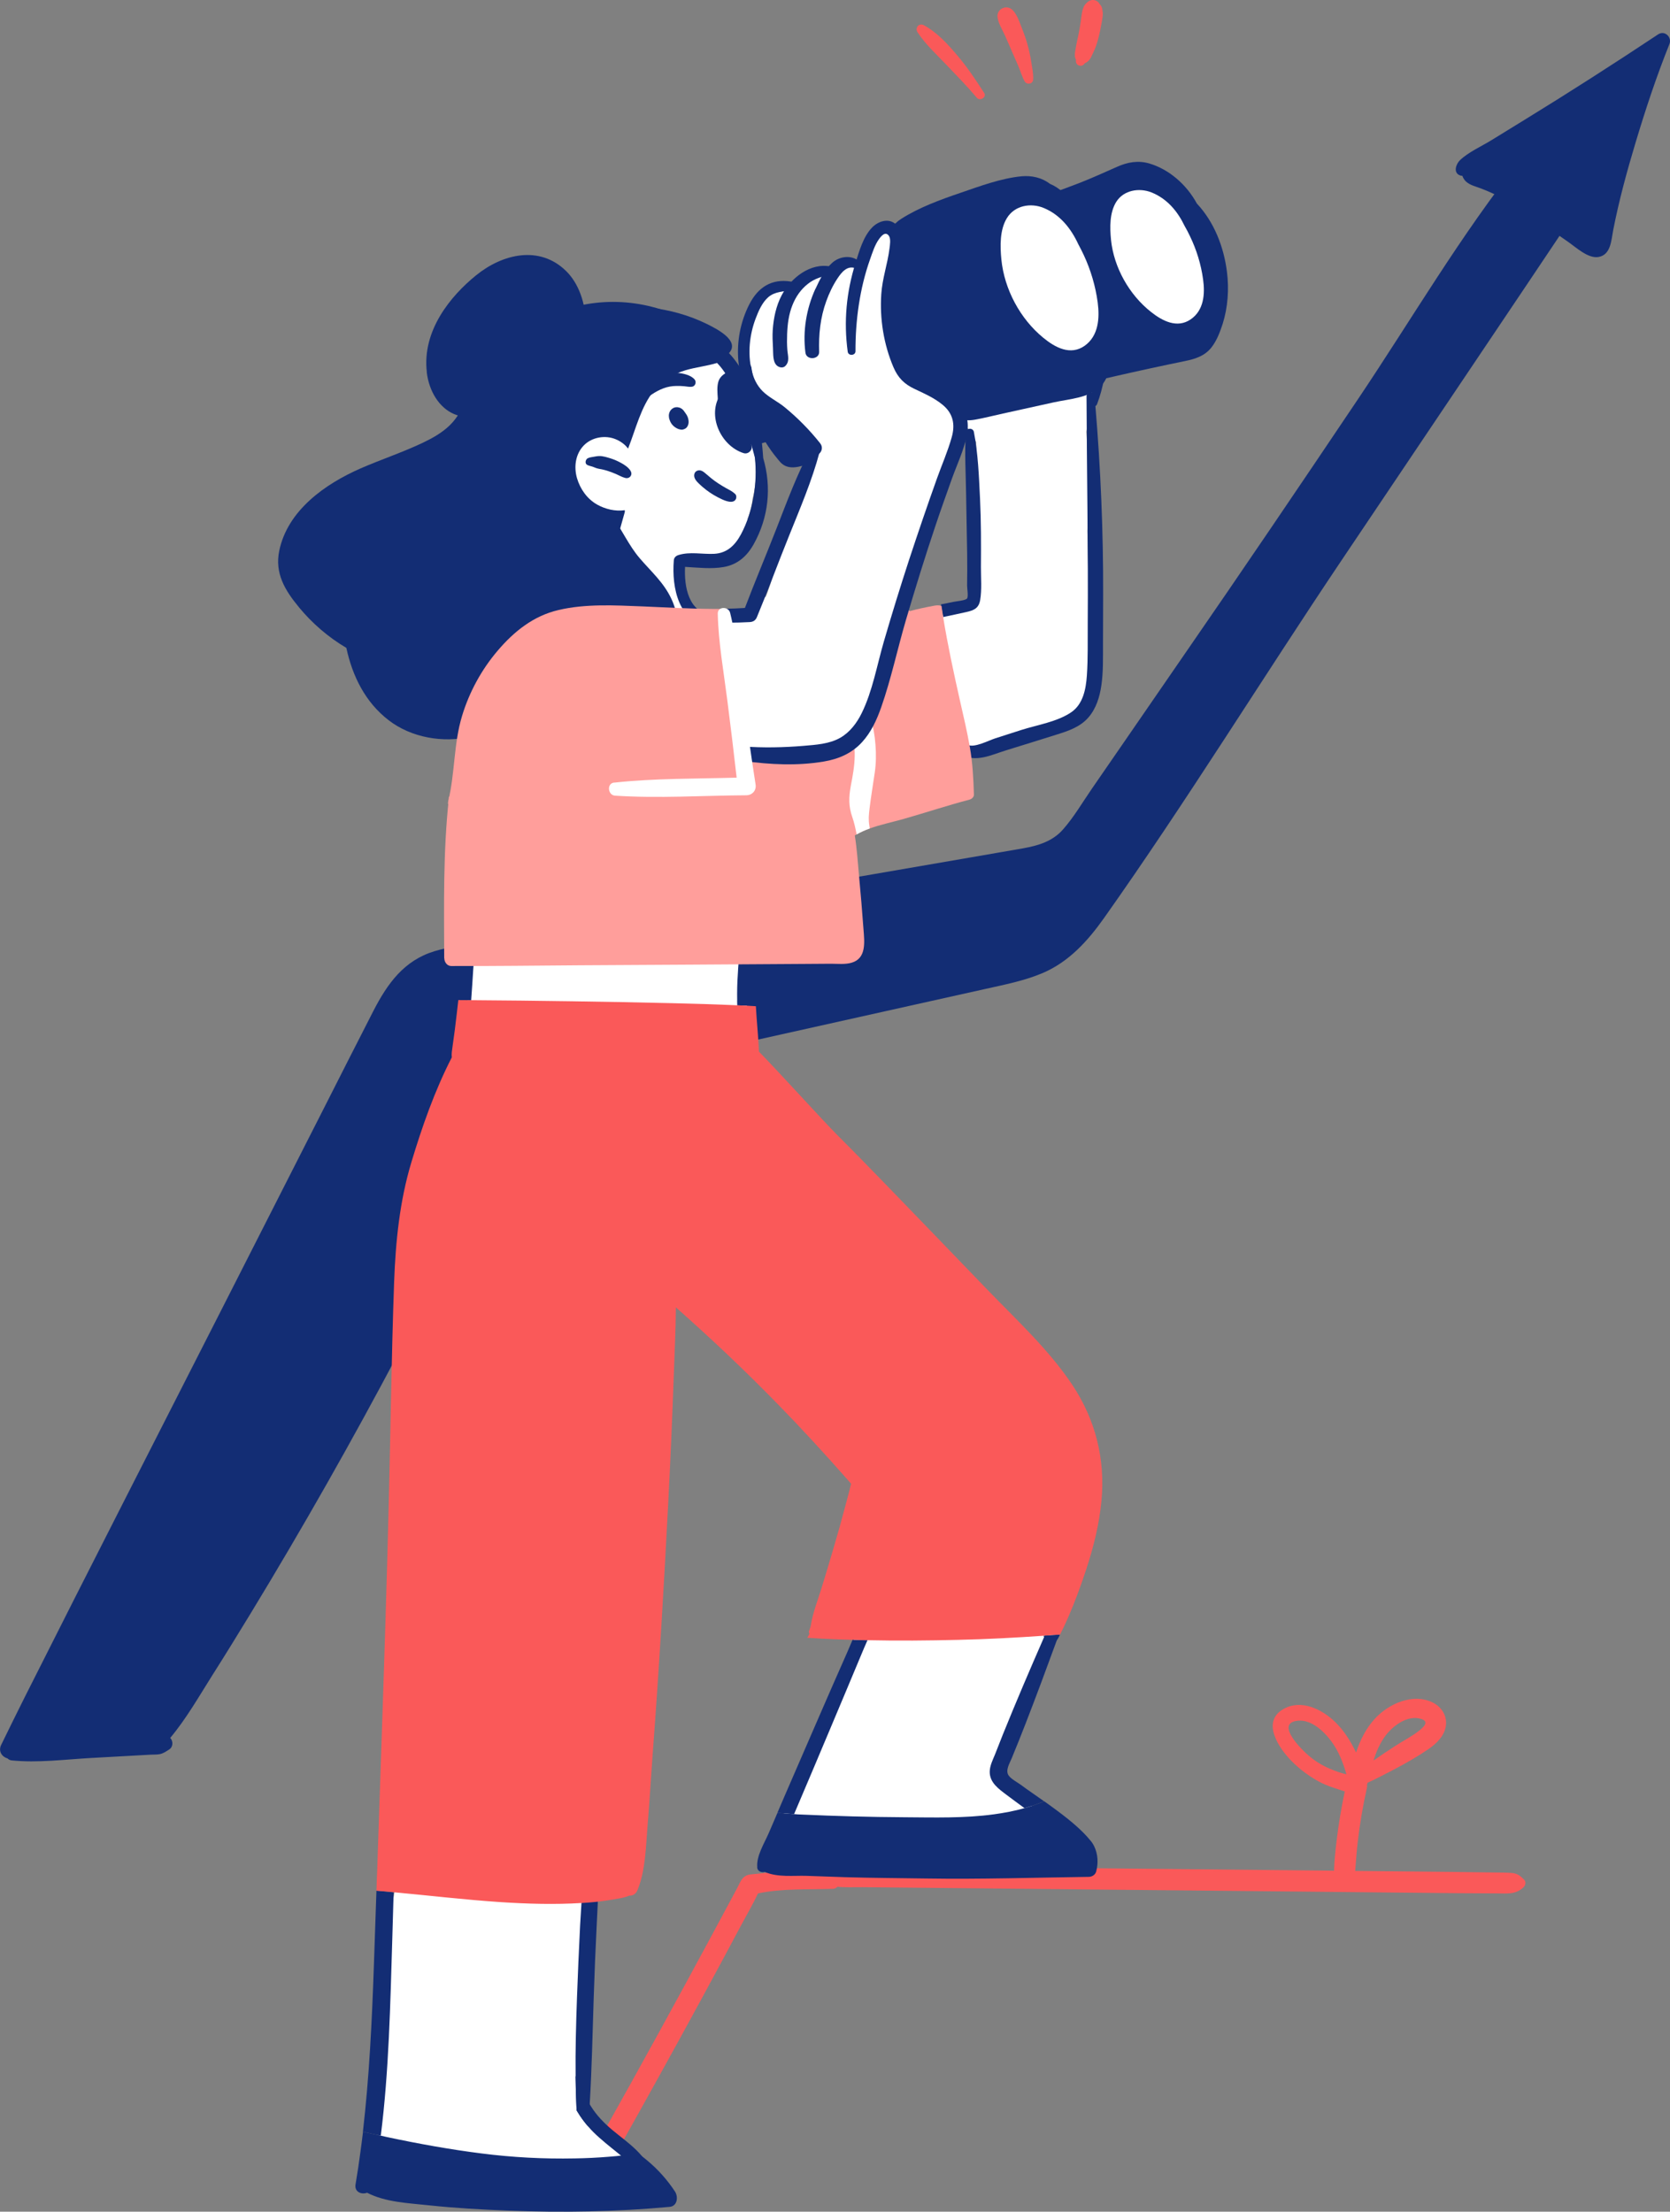
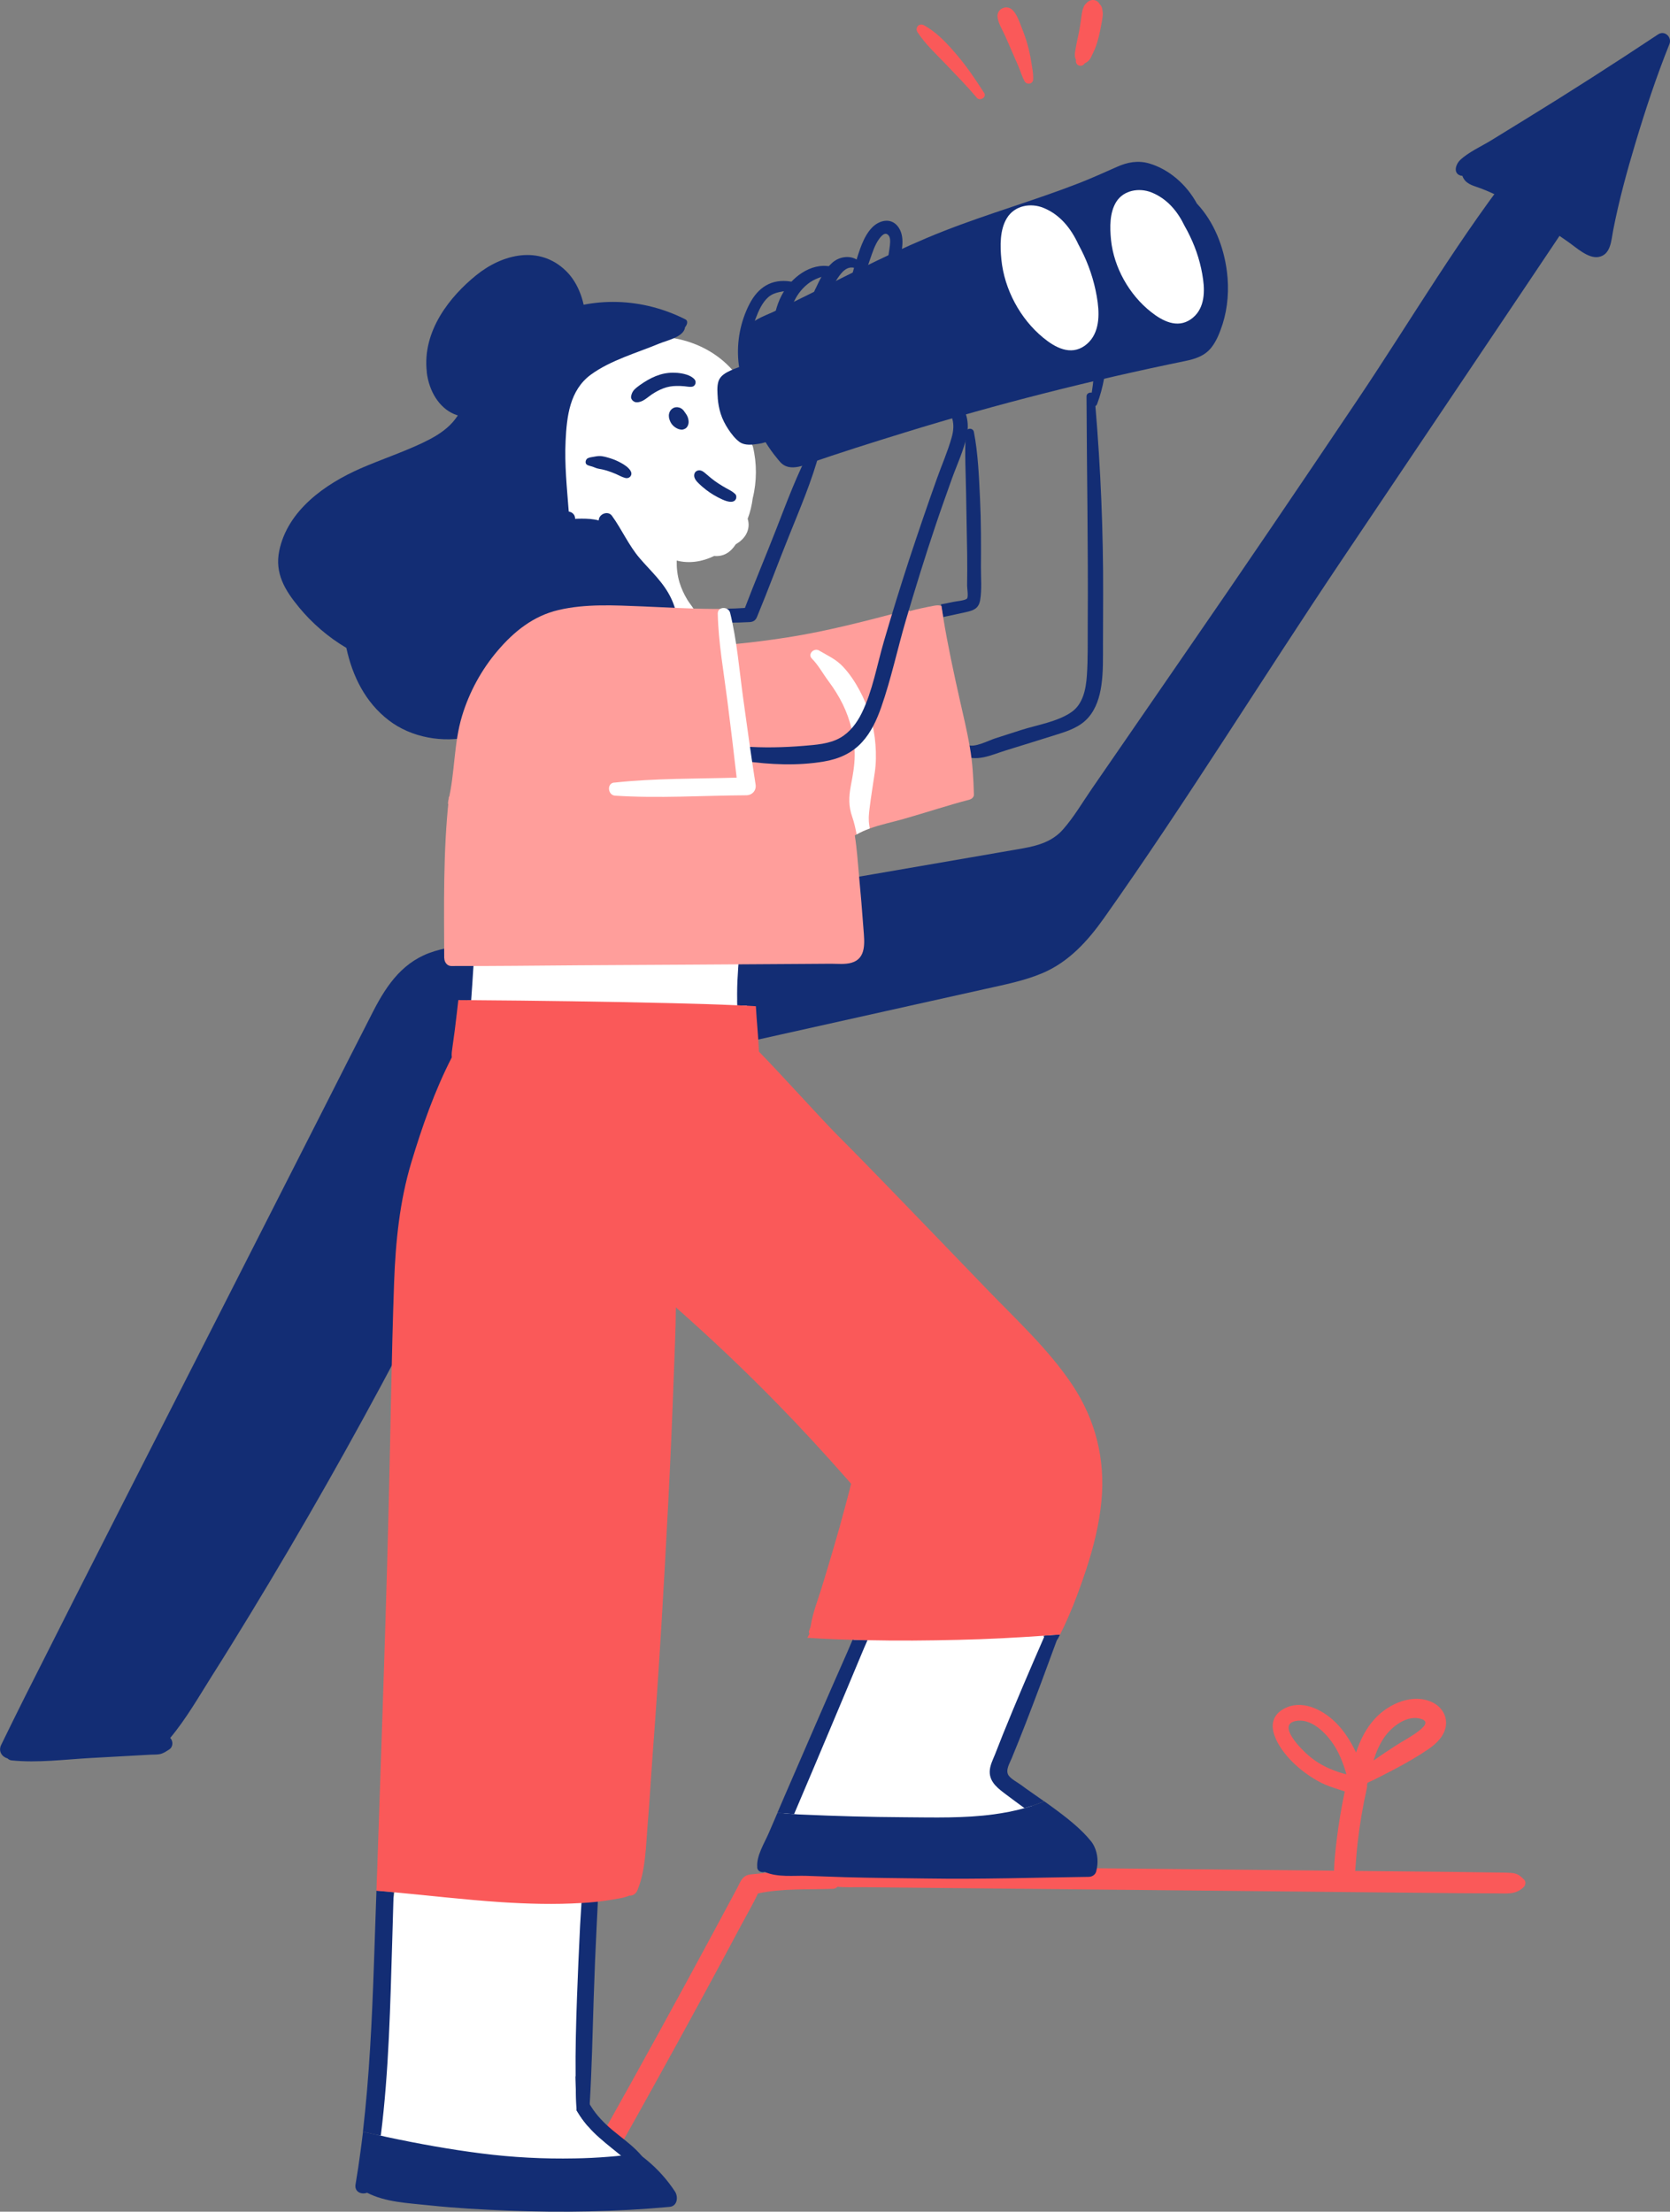
<svg xmlns="http://www.w3.org/2000/svg" id="Layer_2" viewBox="0 0 345.72 457.81">
  <rect x="0" y="0" width="345.72" height="457.81" fill="#808080" stroke="none" />
  <defs>
    <style>.cls-1{fill:#fa5959;}.cls-1,.cls-2,.cls-3,.cls-4{stroke-width:0px;}.cls-2{fill:#132d74;}.cls-3{fill:#fff;}.cls-4{fill:#ff9e9b;}</style>
  </defs>
  <g id="Layer_6">
    <path class="cls-2" d="m328.73,40.05c-17,25.41-34.1,50.76-51.15,76.15-16.44,24.48-32,49.77-49.02,73.82-3.37,4.76-7.31,9.12-12.79,11.43-3.8,1.6-7.89,2.38-11.89,3.28-4.77,1.06-9.56,2.13-14.33,3.19l-27.96,6.23c-9.32,2.07-18.63,4.15-27.95,6.22-4.55,1.02-9.09,2.02-13.64,3.03-3.59.78-7.18,1.67-10.83,2.2-.35.86-.72,1.71-1.12,2.59-1.26,2.73-2.51,5.45-3.78,8.17-2.45,5.23-4.95,10.43-7.49,15.62-9.13,18.66-18.84,37.04-29.09,55.1-5.13,9.04-10.39,17.99-15.79,26.87-2.64,4.33-5.3,8.66-8.02,12.94-2.73,4.33-5.35,8.92-8.64,12.85.64.66.62,1.88-.24,2.41-.66.41-1.18.81-1.98.96-.58.1-1.26.07-1.85.1-1.43.07-2.87.16-4.3.24-2.67.15-5.33.3-7.99.44-5.42.3-11.08,1.06-16.49.5-.35-.03-.62-.21-.84-.41-1.11-.31-1.96-1.45-1.31-2.79,1.61-3.32,3.25-6.62,4.9-9.93,13.65-27.14,27.51-54.2,41.28-81.28,6.87-13.5,13.72-26.99,20.58-40.48,3.43-6.75,6.84-13.52,10.3-20.25,2.9-5.63,6.31-10.43,12.63-12.35,3.28-.99,6.74-1.42,10.1-1.99,3.75-.65,7.52-1.3,11.27-1.95,7.4-1.27,14.79-2.56,22.19-3.83,14.91-2.57,29.83-5.16,44.73-7.73,7.52-1.3,15.02-2.6,22.54-3.89,3.69-.65,7.39-1.26,11.08-1.92,3.1-.56,6.01-1.42,8.17-3.84,2.28-2.57,4.06-5.63,6-8.45,2.17-3.13,4.33-6.26,6.49-9.41,4.24-6.17,8.49-12.33,12.75-18.51,12.06-17.45,23.96-35.02,35.79-52.63,11.16-16.59,21.47-34.33,33.96-49.94.28-.35.62-.55.99-.61.33-.5.65-1.02.99-1.51.66-.92,1.98-.8,2.79-.21,2.95,2.16,5.84,4.4,8.75,6.65.98.74.81,2.02.22,2.91Z" />
    <path class="cls-3" d="m96.67,212.33c-.02.69.4,1.51,1.12,1.68,13.61,3.47,27.58,5.54,41.54,6.88,3.28.32,6.81.99,10.1.77,2.89-.19,4-2.33,4.42-4.96,1.09-7.02,1.03-14.24.16-21.27-.12-.92-1.17-1.14-1.83-.75-.32-.56-.75-1.08-1.23-1.52-9.26-8.7-23.7-6.96-35.29-6.63-3.78.1-7.58.21-11.36.34-2.97.1-5.88.55-6.9,3.81-.13.44-.24.9-.32,1.36-.19.24-.35.52-.37.92-.21,3-.18,6,.03,8.97.02,3.47.02,6.94-.07,10.42Z" />
    <path class="cls-2" d="m152.6,207.08c0,.34,0,.68.02,1.02,1.28.04,2.58.1,3.87.19-.04-.46-.06-.93-.09-1.39-.09-1.82-.16-3.62-.28-5.44-.07-.95-.07-1.95-.18-2.94.09-.19.1-.41,0-.66-.16-.55-.25-.87-.35-1.2-.09-1.08-1.61-1.12-2.05-.19-.71,1.52-.68,3.56-.8,5.21-.13,1.8-.16,3.59-.13,5.39Z" />
    <path class="cls-2" d="m97.54,207.04c.15-2.14.31-4.28.43-6.41.12-2.08.55-4.58.07-6.62-.18-.8-1.27-.86-1.55-.1-.77,1.96-.69,4.48-.92,6.57-.22,2.13-.44,4.25-.68,6.37.87.18,1.76.18,2.64.19Z" />
    <path class="cls-1" d="m119.65,450.73c7.54-13.29,14.96-26.66,22.26-40.08,3.59-6.61,7.16-13.22,10.71-19.85.4-.75.77-1.77,1.46-2.31.71-.56,1.54-.5,2.4-.6,1.83-.21,3.65-.4,5.48-.48,2.62-.11,5.27-.02,7.87.33.22-.5.64-.92,1.23-1.11,2.19-.69,4.45-.44,6.72-.41l7.72.08c4.65.05,9.31.1,13.96.14,9.55.1,19.11.2,28.66.29,18.86.19,37.73.39,56.59.58,5.39.05,10.78.11,16.17.17,2.69.03,5.39.07,8.08.11,1.22.02,2.45.01,3.67.08,1.39.08,1.93.44,2.9,1.42.43.44.28,1.16-.12,1.55-1.64,1.59-3.45,1.28-5.63,1.28-2.57,0-5.15-.02-7.72-.04-4.65-.04-9.31-.09-13.96-.14-9.55-.1-19.11-.19-28.66-.29-18.86-.19-37.73-.38-56.59-.57l-16.17-.16c-2.69-.03-5.39-.05-8.08-.08-1.74-.02-3.5.09-5.22-.09-.25.25-.58.42-.96.43-5.07.18-10.49-.12-15.51.95-1.07,2.31-2.39,4.53-3.58,6.77-1.37,2.57-2.74,5.14-4.12,7.7-2.82,5.23-5.66,10.45-8.52,15.66-5.72,10.42-11.51,20.8-17.37,31.14-1.4,2.47-5.06,0-3.67-2.47Z" />
    <path class="cls-1" d="m267.33,364.48c1.66,1.7,3.61,3.15,5.69,4.29,1.73.95,3.56,1.44,5.37,2.05-.69,3.29-1.26,6.6-1.66,9.94-.25,2.09-.49,4.21-.56,6.32-.06,1.72-.04,3.11,1.41,4.25.42.33.98.19,1.37-.08,1.48-1.01,1.49-2.6,1.62-4.24.15-1.87.28-3.75.49-5.61.43-3.78,1.07-7.53,1.9-11.25.06-.26.06-.51.05-.76.03-.12.06-.24.1-.37,1.87-.85,3.71-1.83,5.5-2.76,2.41-1.26,4.84-2.66,7.09-4.19,1.69-1.15,3.36-2.77,3.63-4.9.26-2.1-.97-3.93-2.83-4.81-4.05-1.93-8.99.3-11.82,3.34-1.88,2.02-3.1,4.47-3.95,7.06-1.11-2.34-2.5-4.54-4.33-6.32-2.73-2.64-7.01-4.77-10.69-2.69-4.67,2.64-.97,8.09,1.63,10.74Zm17.02-.08c.53-1.69,1.21-3.32,2.23-4.79,1.56-2.25,4.78-4.77,7.72-3.77,1.74.59.17,1.88-.71,2.55-1.48,1.13-3.19,1.99-4.75,3.01-1.48.97-3,1.96-4.49,3.01Zm-16.17-8.15c3.02-.63,5.81,2,7.45,4.22,1.49,2.01,2.4,4.38,3.1,6.78-1.21-.22-2.45-.73-3.46-1.15-1.59-.67-3.04-1.58-4.36-2.7-1.4-1.19-6.64-6.34-2.73-7.15Z" />
    <path class="cls-3" d="m164.79,378.44c16.26-1.09,32.59-.75,48.79.93,1.68.16,2.73-1.68,2.1-3.12-1.4-3.12-4.55-3.86-7.34-5.26-1.57-.8-2.39-1.74-2.22-3.6.19-2.04,1.2-4.12,1.88-6.04,1.18-3.38,2.41-6.75,3.75-10.06,3.34-4.85,5.81-10.19,7.9-15.78.44-1.18-.46-2.13-1.46-2.29.01-.28.03-.58,0-.89-.06-.96-.27-2.13-1.37-2.36-.59-.13-1.12.1-1.42.56-1.09-1.94-2.91-3.63-4.62-4.54-5.17-2.76-11.67-2.51-17.11-.71-3.77,1.24-7.19,3.43-10.19,6.07-.52.13-.99.49-1.26,1.14-1.21,1.18-2.36,2.41-3.43,3.69-2.1,2.54-3.09,5.54-3.84,8.7-.8,3.4-1.48,6.82-2.1,10.27-.72,1.98-1.46,3.68-2.22,5.38-2.67,4.08-5.61,7.9-6.35,12.91-.4.46-.83.87-1.33,1.21-2.02,1.39-.02,3.9,1.83,3.78Z" />
    <path class="cls-3" d="m79.86,443.79c1.94,1.2,4.86,1.21,7.05,1.62,2.79.52,5.6,1,8.39,1.49,11.4,1.98,23.37,4.3,34.97,3.44,1.65-.12,1.99-2.61.69-3.41-5.08-3.13-8.98-8.21-11.58-13.64.13-.24.22-.52.21-.87-.03-1.17-.04-2.35-.07-3.53.24-1.73.56-3.46.78-5.14,1.03-7.99,1.4-16.09.84-24.14-.06-.84-.34-1.11-.69-1.21.5-4.18.92-8.38.99-12.6.01-.96-1.51-1.36-1.74-.34-.07.33-.15.64-.22.96-.98-1.14-2.29-2.01-3.66-2.59-2.51-1.06-5.41-1.3-8.1-1.71-3.29-.53-6.6-1.02-9.91-1.36-4.61-.49-10.3-1.61-13.43,2.69-1.37,1.91-1.94,4.25-2.41,6.5-.53,2.67-.92,5.36-1.17,8.07-1.02,11.02.03,22.19-1.61,33.17-.53,3.6-3.43,10.03.68,12.6Z" />
    <path class="cls-2" d="m75.14,441.26c1.23.28,2.47.56,3.69.81,1.7-13.47,1.96-27.12,2.38-40.7.1-3.22.19-6.46.28-9.68-1.18-.12-2.36-.22-3.56-.32-.18,5.07-.35,10.13-.52,15.2-.4,11.6-.95,23.18-2.28,34.69Z" />
    <path class="cls-2" d="m119.15,429.73c.03,2.38.09,4.74.21,7.09.06.1.13.22.19.32.66,1.09,1.39,2.1,2.22,3.04.13-1.54.24-3.09.31-4.62.44-7.36.59-14.74.83-22.12.16-5.01.37-10.02.62-15.02.13-2.57.25-5.13.38-7.7.12-2.47.46-4.87-.19-7.25-.28-1.03-1.61-1.12-2.02-.13-1,2.38-.96,4.98-1.14,7.55-.16,2.56-.32,5.13-.47,7.68-.25,5.01-.47,10.02-.65,15.02-.19,5.36-.34,10.75-.28,16.13Z" />
    <path class="cls-2" d="m216,338.59c.63,1.24,2.02,1.71,2.79.9.09-.12.18-.22.25-.35.13-.25.27-.5.38-.77-1.05.06-1.88.12-2.69.18-.15.02-.31.02-.46.03-.09.02-.19.02-.28.02Z" />
    <path class="cls-1" d="m78.07,387.51c.31-9.42.64-18.84.96-28.25.53-15.69,1.03-31.36,1.42-47.05.4-15.62.58-31.25,1.14-46.86.31-8.35,1.14-16.69,3.56-24.73,2.25-7.47,4.83-14.83,8.38-21.75-.09-.72.04-1.43.15-2.22.16-1.15.32-2.29.47-3.43.15-1.14.28-2.26.41-3.4.1-.93.21-1.88.32-2.81.89,0,1.77,0,2.66.02,13.84.1,27.7.3,41.54.62,4.52.1,9.03.24,13.53.44,1.28.04,2.58.1,3.87.19.04.77.09,1.55.15,2.32.18,2.35.38,4.71.49,7.08,4.42,4.52,13.15,14.2,16.25,17.3,3.49,3.49,6.93,7.02,10.36,10.56,6.94,7.15,13.84,14.34,20.77,21.52,6.04,6.25,12.66,12.35,17.51,19.63,4.79,7.21,6.83,15.38,6.01,24.01-.46,4.83-1.64,9.57-3.16,14.17-1.09,3.32-2.32,6.69-3.74,9.94-.53,1.21-1.08,2.39-1.68,3.55-1.05.06-1.88.12-2.69.18-.15.02-.31.02-.46.03-6.13.43-12.01.74-17.88.87-6.25.15-12.54.21-18.84.07-1.02-.02-2.05-.03-3.09-.07-2.08-.06-4.17-.13-6.25-.24-1.03-.06-2.07-.12-3.1-.19.16-.27.3-.54.45-.82-.11-.18-.15-.36-.1-.57.29-.76.33-.91.35-1.05.41-2.66,1.41-5.18,2.17-7.61.9-2.89,1.76-5.79,2.61-8.69.83-2.79,1.61-5.6,2.35-8.41.41-1.57.86-3.15,1.23-4.73-.34-.38-.65-.77-.99-1.14-4.59-5.2-9.29-10.33-14.14-15.29-6.78-6.96-13.86-13.65-21.14-20.08-.03,4.79-.28,9.57-.44,14.29-.31,8.72-.69,17.43-1.14,26.15-.9,17.43-1.92,34.85-3.24,52.25-.35,4.76-.61,9.53-1.02,14.3-.37,4.42-.4,9.56-2.13,13.68-.34.81-1.03,1.15-1.68,1.09-1.06.49-2.47.63-3.53.83-.99.18-1.98.31-2.98.43-.64.06-1.29.12-1.92.18-.49.03-.99.07-1.48.09-5.57.34-11.12.18-16.69-.18-7.4-.49-14.79-1.37-22.17-2.05-1.18-.12-2.36-.22-3.56-.32.03-1.3.07-2.59.13-3.87Z" />
    <path class="cls-2" d="m204.89,366.69c-.04,2.3,1.85,3.6,3.5,4.85,1.23.92,2.45,1.83,3.69,2.73,1.39-.38,2.75-.84,4.06-1.42-1.74-1.23-3.4-2.35-4.74-3.35-.75-.56-2.07-1.23-2.6-1.99-.72-1.06.21-2.5.66-3.6.98-2.38,1.94-4.77,2.87-7.17,2.22-5.72,4.36-11.48,6.46-17.24.15-.38.28-.74.4-1.11-.81.04-1.64.1-2.45.16-.15.02-.31.02-.46.03-.04.1-.09.21-.15.33-2.92,6.66-5.79,13.37-8.52,20.12-.55,1.36-1.08,2.73-1.61,4.09-.46,1.14-1.08,2.32-1.11,3.58Z" />
    <path class="cls-2" d="m160.93,375.24c1.15.09,2.32.19,3.46.27.35-.84.71-1.7,1.08-2.54,2.1-4.95,4.21-9.91,6.29-14.88,2.14-5.08,4.28-10.16,6.4-15.25.46-1.11.93-2.22,1.42-3.32-1.02-.02-2.05-.03-3.09-.07-.36.83-.71,1.66-1.06,2.48-2.19,4.93-4.34,9.87-6.49,14.82-2.2,5.07-4.4,10.12-6.59,15.19-.47,1.09-.95,2.2-1.42,3.31Z" />
-     <path class="cls-3" d="m191.2,130.59c-.37.96-.09,2.33-.09,3.29,0,1.33-.02,2.67.09,4.02.3,4.42.98,10.1,3.96,13.64.32.38.68.71,1.03.99-.19.07-.38.15-.58.21-2.29.86-.81,3.93,1.24,3.74,4.64-.41,9.42-1,13.47-3.1,2.76-.68,5.35-1.82,7.37-3.83,1.23-.21,2.42-.5,3.53-.96,5.13-2.14,4.45-8.21,4.45-12.76,0-6.22-.31-12.44-.41-18.66-.03-2.44-.09-4.86-.15-7.3.04-.72.1-1.43.13-2.16.33-.25.53-.66.55-1.26,0-3.37-.18-6.74-.5-10.08-.12-2.33-.25-4.67-.38-7,.22-1.61.47-3.19.78-4.79.64-3.43.92-6.91,1.57-10.34.18-.93-1.27-1.14-1.57-.31-.43.07-.96-.04-1.3.04-.34.1-.65.21-.95.38-5.39-6.82-16.15-9.66-23.19-3.55-5.58,4.85-5.39,14.49.92,18.47.3.77.61,1.54.9,2.3.09,5.19.18,10.36.24,15.53.04,3.86.19,7.73.09,11.57-.03,1.36-.24,3.12-.84,4.59-.96,1.4-2.39,2.42-4.17,2.85-.64.15-1.02.59-1.2,1.11-1.32.18-2.6.44-3.89.87-.19.06-.34.1-.47.15-1.03.38-1.11,1.54-.64,2.33Z" />
    <path class="cls-3" d="m112.55,120.44c1.34,4.2,2.61,10.07,6.97,12.11,2.05.96,4.34.99,6.56.9,2.78-.13,5.54-.37,8.3-.66,3.03-.31,11.33-.28,9.81-5.5-.36-1.23-1.33-2.17-1.96-3.25-.65-1.08-1.18-2.25-1.55-3.44-.46-1.52-.62-3.03-.59-4.57,2.59.68,5.33.24,7.76-.95,1.98.19,3.43-.81,4.46-2.41.89-.53,1.65-1.18,2.16-2.1.56-1.03.64-2.16.31-3.18.53-1.37.86-2.81,1.05-4.27.86-3.44.87-7.27.03-10.68-.06-.19-.15-.36-.24-.5.22-2.9.12-5.87-.56-8.64.06-.34.07-.69-.07-1.09-.41-1.12-.93-2.17-1.54-3.16-4.64-7.45-14.15-10.78-22.54-8.79-9.32,2.2-16.68,9.51-20.08,18.3-3.94,10.24-1.51,21.79,1.73,31.87Z" />
    <path class="cls-2" d="m148.58,82.4c.09,1.09.28,2.17.61,3.22.37,1.17.92,2.22,1.58,3.23.64.96,1.42,1.99,2.36,2.66,1.08.75,2.54.55,3.78.38.46-.06,1.03-.18,1.58-.35.72,1.17,1.51,2.29,2.39,3.34.75.87,1.75,2.79,5.81,1.34,6.87-2.44,13.83-4.59,20.79-6.75,19.07-5.88,38.34-10.73,57.87-14.74,2.16-.44,4.12-1.08,5.5-2.89,1.08-1.4,1.71-3.13,2.26-4.79,1.09-3.46,1.34-7.21.89-10.78-.65-5.2-2.67-10.34-6.23-14.14-2.14-3.94-5.76-7.08-9.84-8.29-2.33-.68-4.53-.28-6.72.71-2.6,1.15-5.2,2.33-7.86,3.37-9.23,3.59-18.76,6.29-27.98,9.91-9.41,3.69-18.36,8.38-27.4,12.85-2.39,1.17-4.76,2.35-7.15,3.53-1.83.93-4.57,1.74-5.94,3.35-1.15,1.36-1.03,3.37-1.06,5.02-.02,1.02.01,2.04.07,3.06-.95.4-1.79.65-2.59,1.02-1.05.49-2.17,1.08-2.56,2.25-.35,1.08-.22,2.38-.15,3.49Z" />
-     <path class="cls-2" d="m184.48,55.49c.13,1.16,1.47,1.24,2.16.6.32.54.68,1.06,1.09,1.54-1.89,3.95-.68,9.49.52,13.34,1.72,5.5,5.04,11.55,9.66,15.17,1.26.98,2.6.98,4.1.7,1.89-.35,3.76-.83,5.63-1.24,3.52-.78,7.04-1.55,10.56-2.33,3.1-.68,7.21-.88,9.58-3.23,2.05-2.03,2.04-4.79,2.09-7.47.02-.99-.64-1.6-1.55-1.77-6.91-1.28-13.53-4.69-19.98-7.38-3.31-1.38-6.63-2.76-9.94-4.14-1.56-.65-3.41-1.25-5.05-2.1.52-1.57-1.41-3.41-3.12-2.48-.7-.97-1.21-2.41-.65-3.55.38-.76,1.2-1.21,2-1.57-.31.44-.51.96-.51,1.62,0,1.6,1.88,2.77,3.2,1.6.53-.47,1.32-.73,2.03-1.03,1.04-.44,2.01-1.02,2.96-1.64,1.93-1.25,3.77-2.58,5.85-3.58,4.11-1.96,8.64-2.84,13.18-2.61.8.04,1.46-.35,1.86-.92.14.15.28.28.41.44.65.78,1.91-.07,1.47-.96-.98-2.01-2.66-3.61-4.7-4.46-1.6-1.26-3.76-1.75-5.87-1.55-4.27.42-8.64,2.06-12.67,3.44-4.12,1.4-8.51,3.01-12.21,5.36-1.71,1.08-2.75,2.64-3,4.66-.24,2,.67,3.62.89,5.53Zm6.66,4.81c2.55,1.37,5.35,2.35,8.03,3.44,3.32,1.35,6.65,2.71,9.97,4.07,5.69,2.32,11.34,5.01,17.42,6.07-.11,1.74-.71,3.26-2.69,3.71-2.63.59-5.27,1.13-7.9,1.71l-8.45,1.85c-1.41.31-2.82.62-4.22.93-1.02.22-2.49.87-3.47.32-.96-.54-1.77-1.75-2.46-2.6-.78-.95-1.5-1.94-2.15-2.98-1.27-2.06-2.33-4.28-3.07-6.58-.83-2.58-2.07-6.91-1-9.92Z" />
    <path class="cls-2" d="m61.85,125.66c2.78,3.37,6.1,6.23,9.85,8.45,1.26,5.85,3.93,11.27,8.78,14.99,4.65,3.58,11.26,4.74,16.93,3.38,5.23-1.26,9.5-4.64,12.75-8.83,7.99-10.25,7.71-23.77,8.89-36.08.1-.99-.56-1.55-1.31-1.68-.37-4.88-.89-9.74-.65-14.65.25-5.05.83-10.43,5.2-13.67,4.11-3.01,9.56-4.52,14.21-6.46,1.49-.62,5.11-1.36,5.32-3.38.46-.52.66-1.32.09-1.61-8.85-4.49-19.29-4.93-28.33-.66-7.4,3.49-12.99,9.56-16.69,16.75-1.06,2.05-2.08,4.18-3.77,5.81-1.62,1.58-3.62,2.69-5.66,3.66-4.18,1.98-8.6,3.44-12.84,5.29-7.33,3.22-15.07,8.66-16.81,17.03-.96,4.65,1.17,8.18,4.05,11.66Z" />
-     <path class="cls-2" d="m101.82,101.01c1.89,3,4.52,5.2,7.5,7.05,2.38,1.46,4.79,2.94,7.45,3.72-.06.34-.13.52-.15.72-.03.34.07.74.16,1.08.1.35.19.71.36,1.03-.28,2.63-.43,5.2-.56,7.68-.09,1.7-.15,3.41-.21,5.13-.03.84-.04,1.7-.06,2.56-.01.81-.06,1.48.71,1.96.25.16.66.24.93.07.8-.49.86-1.02.87-1.88.01-.86.03-1.71.04-2.57.04-1.64.1-3.29.19-4.93.09-2.01.24-4.05.31-6.09,2.05-.25,4.09-.37,6.16-.34.5.01,1-.27,1.15-.77.9-3.09,1.76-6.19,2.63-9.29.06-.19.07-.37.04-.53-1.96.28-4.03-.21-5.75-1.18-2.05-1.17-3.47-3.19-4.14-5.44-.68-2.36-.33-5.04,1.45-6.83,1.67-1.68,4.39-2.14,6.56-1.24.99.41,1.92,1.06,2.56,1.94,1.61-4.06,2.64-8.63,5.38-12.04,1.67-2.08,3.94-3.4,6.47-4.17,2.16-.64,4.45-.87,6.57-1.52.24.24.46.49.68.75,2.19,2.64,3.38,6.03,4.37,9.28.96,3.16,1.95,6.32,2.78,9.53.58,5.29-.36,11.18-2.87,15.9-1.23,2.29-2.88,3.91-5.57,4.05-2.45.12-4.98-.49-7.37.25-.52.16-.93.52-.97,1.11-.46,5.69.99,13.01,7.78,13.87,1.62.21,1.8-2.36.16-2.54-4.89-.53-5.82-5.86-5.61-9.99,2.66.15,5.41.49,8.01.03,2.85-.5,4.8-2.23,6.19-4.71,3.1-5.54,3.75-11.8,1.98-17.84-.52-7.39-1.83-16.16-7.09-21.73,2.42-2.61-2.78-5.13-4.58-6.03-3.65-1.8-7.73-2.93-11.77-3.37-13.72-1.54-29.38,4.79-34.47,18.42-2.29,6.15-1.82,13.31,1.71,18.89Z" />
    <path class="cls-2" d="m116.98,136.26c4.5,4.62,11.09,7.87,17.3,4.89,6.21-3,7.5-11.08,4.76-17.08-1.58-3.46-4.24-5.75-6.61-8.52-2.29-2.67-3.69-5.95-5.75-8.79-.83-1.14-2.74-.35-2.73.97-1.13-.31-2.36-.37-3.45-.37-1.78-.01-3.71.16-5.37.89-3.46,1.51-4.97,5.79-5.54,9.38-1.13,7.11,2.7,13.81,7.37,18.63Z" />
    <path class="cls-2" d="m144.77,97.35c.43.01.77.23,1.09.49.27.23.55.45.82.69.3.26.44.37.57.48.46.37.93.71,1.43,1.04.56.36,1.12.71,1.7,1.03.65.35,1.29.66,1.82,1.18.27.26.29.75.13,1.06-.19.37-.52.53-.93.55-.65.02-1.31-.23-1.89-.49-.6-.27-1.19-.59-1.76-.92-1.08-.64-2.11-1.44-3.02-2.31-.53-.51-1.16-1.18-1-1.97.1-.51.53-.83,1.05-.82Z" />
    <path class="cls-2" d="m200.39,154.19c1.29.66,4.34-.94,5.62-1.35,1.8-.57,3.59-1.16,5.39-1.73,3.32-1.06,7.46-1.69,10.37-3.68,2.45-1.67,3.04-4.82,3.23-7.58.25-3.56.15-7.17.18-10.73.11-15.69-.19-31.39-.25-47.08,0-.59.6-.85,1.08-.76.17-1.04.3-2.08.37-3.12.06-.83.12-1.67.15-2.51.03-.87-.06-1.83.32-2.63.34-.71,1.25-.84,1.66-.1.47.83.39,1.86.34,2.78-.05.9-.13,1.8-.29,2.69-.33,1.8-.8,3.56-1.45,5.27-.08.2-.2.32-.34.41,1.09,12.97,1.64,25.97,1.6,38.99,0,3.44-.01,6.88-.03,10.31-.01,2.83.07,5.72-.34,8.53-.35,2.37-1.07,4.74-2.66,6.59-1.73,2-4.17,2.81-6.61,3.57-3.49,1.09-6.97,2.19-10.47,3.26-2.99.92-6.25,2.6-9.22.86-1.35-.8,0-2.66,1.33-1.98Z" />
    <path class="cls-2" d="m194.79,125.11c.24,1.08.35,1.85.47,2.61,1.58-.34,3.16-.66,4.74-1.02,1.57-.34,2.61-.77,2.91-2.47.37-2.19.15-4.62.16-6.84.03-4.76.04-9.5-.19-14.24-.22-4.54-.4-9.28-1.27-13.75-.19-.93-1.61-.84-1.67.12-.27,4.2,0,8.51.06,12.72.06,4.14.15,8.29.22,12.42.03,2.19.02,4.37-.01,6.57,0,.53.28,2.22,0,2.64-.31.44-2.23.58-2.81.71-.86.19-1.73.35-2.61.52Z" />
    <path class="cls-4" d="m91.98,198.34c0,.78.56,1.62,1.43,1.62,8.8.03,17.62-.09,26.44-.15,15.42-.1,30.86-.16,46.28-.28,1.95-.02,3.91-.03,5.88-.04,1.37,0,2.94.18,4.28-.21,3.13-.9,2.66-4.36,2.47-6.91-.27-3.71-.58-7.43-.93-11.15-.25-2.75-.43-5.55-.87-8.29.12-.07.24-.15.37-.21.86-.49,1.77-.89,2.72-1.23,2.25-.81,4.67-1.31,6.94-1.95,4.57-1.3,9.12-2.81,13.71-4.02.46-.12.92-.52.92-1.03-.1-3.38-.27-6.59-.86-9.94-.56-3.19-1.3-6.34-2.02-9.48-1.3-5.79-2.54-11.51-3.49-17.34-.12-.77-.24-1.54-.35-2.3-.62-.21-1.12-.12-1.63-.03-1.65.31-3.31.65-4.89,1.09-.18-.16-.4-.25-.67-.18-8.21,2.17-16.37,4.33-24.77,5.64-7.15,1.11-14.46,1.89-21.69,1.91-3.44.02-6.94.69-10.33,1.32-3.38.63-6.74,1.49-9.99,2.66-3.41,1.24-6.56,3.03-9.82,4.61-3.04,1.46-6.34,2.48-8.88,4.8-2.39,2.2-3.83,5.05-5.44,7.82-1.65,2.84-3.04,5.72-3.26,9.03-.03.41-.83.93-.61,1.2-1.2,11.05-.99,21.95-.96,33.06Z" />
    <path class="cls-3" d="m168.08,136.34c1.31,1.29,2.3,3.15,3.4,4.61,1.15,1.54,2.17,3.15,3.01,4.87,1.58,3.26,2.48,6.93,2.45,10.56-.02,2.13-.4,4.17-.8,6.25-.44,2.39-.49,4.24.3,6.5.4,1.14.66,2.36.9,3.59.86-.49,1.77-.89,2.72-1.23-.03-.19-.06-.37-.09-.56-.21-1.3-.12-2.25.04-3.55.3-2.5.72-4.95,1.08-7.45.28-1.92.3-3.84.15-5.76-.28-3.9-1.42-7.8-3.28-11.24-.95-1.77-2.08-3.49-3.46-4.95-1.49-1.57-3.13-2.25-4.93-3.32-1.05-.64-2.44.74-1.49,1.67Z" />
-     <path class="cls-3" d="m149.6,130.03c.01-.89.47-1.61,1.31-1.45,2.6.5,5.38-1.11,5.88-3.83.16-.96.99-1.33,1.7-1.18.18-.4.34-.8.47-1.18,1.42-3.86,2.33-7.87,3.43-11.83,1.06-3.83,2.36-7.5,4.09-11.09,1.02-2.11,2.16-4.18,3.03-6.35-1.34-1.96-2.76-3.87-4.28-5.7-1.15-1.12-2.26-2.28-3.34-3.47-4.27-.84-5.88-4.37-6.35-7.99-.25-.52-.52-1.03-.72-1.58-.18-.44-.16-.83-.03-1.15-.35-1.99-.18-4,.46-5.89.58-4.12,2.13-8.18,6.43-7.68.21.02.38.07.56.16.28-.1.55-.24.83-.33,1.43-.49,1.99-1.05,3.04-2.07.69-.65,1.46-1.18,2.41-1.39,1-.22,1.98,0,2.98-.04,1.3-.04,1.37-.87,2.33-1.52.74-.5,1.61-.65,2.44-.24.77.4,1.06,1.71,1.93,1.45,1.67-.53.87-4.56,1.7-5.91.07-.12.16-.22.25-.32,0-.28.09-.59.32-.89.64-.83,1.26-1.24,2.26-1.51.97-.27,1.89.68,1.85,1.61-.24,3.8-.46,7.59-.68,11.39-.21,3.52-.69,7.17-.34,10.68.32,3.41,1.79,6.15,4.58,8.17,2.48,1.79,5.66,2.56,8.02,4.48,5.16,4.21.1,12.51-1.77,17.18-1.39,3.44-2.05,7.08-3.06,10.64-.98,3.43-2.47,6.66-4.08,9.85-.22.43-.43.88-.65,1.32-.65,2.61-1.32,5.22-2.04,7.81-.64,2.3-1.32,4.61-2.09,6.88.3,2.61-.58,5.01-1.41,7.15-1.12,2.91-2.47,5.81-4.67,8.07-2.42,2.48-5.69,3.37-9.04,3.83-2.04.27-4.11.4-6.16.35-.96-.01-1.91-.06-2.85-.16-.59-.07-1.18-.18-1.77-.25-.15-.03-.28-.06-.43-.07-1.02,1.36-3.47.25-3.03-1.68.95-4.14-.35-8.32-1.52-12.28-1.14-3.91-2.25-7.84-1.99-11.97Z" />
    <path class="cls-2" d="m148.15,156.6c.89.16,1.77.31,2.66.44,1.05.18,2.11.34,3.18.49,5.5.74,11.05,1.03,16.56.1,3.04-.5,5.82-1.7,7.92-4.02,1.88-2.05,3.06-4.65,3.97-7.25,2.05-5.86,3.35-12.04,5.1-18.01,1.94-6.57,3.96-13.13,6.15-19.63,1.09-3.25,2.25-6.49,3.4-9.71,1.05-2.91,2.45-5.84,3.06-8.86,1.11-5.53-2.64-8.98-7.25-11.15-1.21-.58-2.66-.96-3.77-1.73-1.3-.89-1.85-2.53-2.36-3.94-1.08-3.01-1.7-6.2-1.82-9.4-.12-3.28.37-6.44,1.17-9.62.59-2.3,1.36-5.41-.28-7.48-1.46-1.83-3.83-1.23-5.29.25-1.86,1.91-2.67,4.92-3.46,7.4-1.88,6.01-2.45,12.07-1.6,18.32.12.93,1.62.83,1.61-.1-.02-6.37.87-12.96,3-18.97.5-1.42.99-3.03,1.88-4.25.47-.65,1.31-1.67,2.04-.66.43.61.21,1.94.12,2.63-.4,3.19-1.49,6.19-1.7,9.44-.34,5.11.5,10.37,2.51,15.1.95,2.23,2.26,3.53,4.45,4.55,1.98.93,3.99,1.82,5.69,3.21,2.22,1.8,2.7,4.09,1.92,6.8-.81,2.9-2.05,5.7-3.06,8.54-1.99,5.57-3.9,11.17-5.75,16.78-1.83,5.61-3.58,11.27-5.23,16.94-1.42,4.87-2.33,10.22-4.58,14.8-1,2.04-2.45,3.97-4.45,5.11-2.28,1.3-5.07,1.45-7.62,1.67-4.09.34-8.33.43-12.48.12-1.05-.09-2.08-.19-3.12-.33-.8-.1-1.6-.22-2.38-.37-1.77-.31-1.94,2.47-.18,2.79Z" />
    <path class="cls-2" d="m168.82,59.79c.87-1.89,1.9-4.01,3.48-5.41,1.54-1.37,4.07-1.68,5.63-.21.62.58-.17,1.58-.9,1.33-1.66-.57-2.81.86-3.64,2.11-.98,1.47-1.74,3.08-2.34,4.74-1.23,3.38-1.59,6.9-1.47,10.48.05,1.62-2.63,1.79-2.84.18-.59-4.44.2-9.15,2.06-13.22Z" />
    <path class="cls-2" d="m159.97,68.31c.17-2.47.69-4.98,1.85-7.19,1.87-3.57,5.96-6.83,10.2-5.94.9.19.72,1.59-.11,1.73-1.71.28-3.31.77-4.68,1.86-1.46,1.16-2.48,2.64-3.17,4.36-.78,1.94-1.03,3.96-1.11,6.03-.04,1.07-.04,2.13.04,3.21.09,1.24.56,2.45-.44,3.41-.4.38-1,.33-1.45.08-1.22-.68-1-2.64-1.08-3.86-.07-1.22-.13-2.46-.05-3.69Z" />
    <path class="cls-2" d="m155.13,62.98c1.78-3.49,4.59-5.34,8.58-4.7.96.15,1.18,1.58.12,1.78-1.67.31-3.45.28-4.8,1.47-1.26,1.11-2.01,2.86-2.59,4.39-1.28,3.38-1.68,7.22-.84,10.76.38,1.6,1.09,3.1,2.26,4.28,1.31,1.31,3.14,2.15,4.59,3.34,2.71,2.23,5.16,4.71,7.34,7.46,1.24,1.57-1.07,3.58-2.37,2.03-2.82-3.39-6.04-6.14-9.27-9.1-1.48-1.36-2.93-2.7-3.84-4.52-.84-1.67-1.28-3.53-1.45-5.39-.37-4.06.42-8.18,2.27-11.81Z" />
    <path class="cls-4" d="m93.8,167.55c.22.3.58.49,1.05.52,4.3.15,7.62-2.27,11.43-3.81,2.39-.98,4.83-1.05,7.37-1.12,2.57-.06,5.14-.15,7.71-.22,10.47-.31,21.08-.04,31.54-.93.68-.06,1.03-.83.95-1.43-.13-1.02-.24-2.05-.34-3.09.15.03.31.04.47.07-.04-1.02-.1-2.02-.16-3.03-.16-2.54-.38-5.07-.61-7.58-.49-5.36-1.23-12.17-2.38-18.04-.18-.99-.38-1.96-.61-2.88-.92.03-1.83.04-2.75.03-4.82-.03-9.63-.32-14.45-.52-5.72-.22-11.79-.58-17.4.75-5.19,1.21-9.19,4.42-12.59,8.41-3.34,3.91-5.88,8.57-7.37,13.49-1.76,5.78-1.45,11.85-2.87,17.68-.21.84.34,1.49.99,1.7Z" />
    <path class="cls-2" d="m150.23,126.01c.22.92.43,1.89.61,2.88,1.45,0,2.9-.04,4.33-.12.71-.03,1.23-.32,1.52-1.02,2.33-5.61,4.43-11.33,6.71-16.97,2.26-5.63,4.68-11.27,6.25-17.14.27-1.02-1.2-1.91-1.76-.87-2.87,5.33-4.98,11.08-7.18,16.72-2.13,5.47-4.42,10.87-6.5,16.35-1.33.09-2.64.15-3.97.16Z" />
-     <path class="cls-2" d="m149.16,81.64c.49-.74,1.7-.15,1.41.69-.64,1.83-.53,3.78.27,5.47.43.9.88,1.56,1.64,2.27.21.18.31.26.42.34.19.14.39.27.59.39.35-.17.79-.14,1.1.21.23.26.5.44.73.7.87.98-.2,2.47-1.4,2.08-4.71-1.5-7.63-7.83-4.76-12.15Z" />
    <path class="cls-2" d="m138.47,85.88c-.02.16,0,.32.02.48,0,.13.03.25.07.37.14.46.33.88.66,1.24.33.37.71.62,1.17.82.46.14.73.19,1,.12.24-.06.46-.16.64-.31.05-.04.21-.21.24-.27.17-.29.25-.53.28-.81.04-.46-.07-.93-.25-1.35-.09-.21-.23-.41-.36-.6-.22-.29-.32-.44-.42-.59-.16-.19-.29-.3-.39-.37-.17-.11-.32-.18-.46-.23-.15-.04-.31-.08-.42-.09-.12,0-.29,0-.41.02-.13.02-.27.07-.39.12-.13.06-.25.14-.36.23-.28.25-.4.45-.51.73-.06.15-.09.33-.11.49Z" />
    <path class="cls-2" d="m131.71,80.28c.5-.4,1.02-.77,1.55-1.11,1.07-.69,2.17-1.26,3.39-1.63,1.15-.35,2.37-.46,3.56-.36,1.16.1,2.79.43,3.58,1.36.44.51.17,1.4-.52,1.51-.55.08-1.07-.05-1.61-.1-.54-.05-1.08-.07-1.62-.06-.89,0-1.84.17-2.67.48-.88.33-1.71.78-2.49,1.31-.97.66-1.9,1.65-3.15,1.59-.57-.03-1.2-.62-1.08-1.23.14-.76.45-1.26,1.06-1.74Z" />
    <path class="cls-2" d="m121.7,94.85c.35-.18.76-.22,1.14-.29.4-.07.8-.15,1.21-.16.78-.02,1.66.27,2.4.5.76.24,1.49.57,2.19.96.68.38,1.4.86,1.84,1.51.24.36.33.79.07,1.18-.25.37-.7.49-1.12.38-.72-.19-1.18-.49-1.91-.81-.62-.27-1.27-.51-1.92-.71-.32-.1-.64-.17-.96-.25-.55-.1-.8-.14-1.03-.21-.45-.13-.58-.24-.97-.36-.36-.11-.7-.17-1.05-.34-.59-.29-.39-1.15.1-1.41Z" />
    <path class="cls-3" d="m127.15,162c8.39-.91,16.91-.79,25.35-1.03-.6-5.36-1.26-10.72-1.94-16.07-.75-5.91-1.84-11.91-1.97-17.88-.03-1.53,2.22-1.53,2.56-.17,1.42,5.79,1.9,11.87,2.71,17.76.81,5.94,1.64,11.87,2.56,17.79.19,1.25-.72,2.22-1.95,2.22-9.02.05-18.14.67-27.14.08-1.51-.1-1.77-2.55-.18-2.72Z" />
    <path class="cls-2" d="m75.99,453.88c3.81,1.98,8.51,2.14,12.72,2.6,5.51.59,11.05.89,16.58,1.11,11.12.44,22.25.24,33.33-.78,1.64-.15,1.82-2.1,1.11-3.18-1.57-2.39-3.52-4.58-5.75-6.43-.86-.72-1.76-1.39-2.7-2.01.03.25-.03.49-.24.66-.25.22-1.6.24-1.88.28-1.05.12-2.11.24-3.18.31-2.3.19-4.64.3-6.96.34-6.47.13-12.93-.21-19.35-1.03-6.56-.83-13.06-2.01-19.52-3.38-.44-.09-.87-.19-1.31-.3-1.23-.25-2.47-.53-3.69-.81-.16,1.32-.32,2.62-.5,3.92-.31,2.33-.65,4.67-1.05,7-.25,1.55,1.24,2.14,2.39,1.7Z" />
    <path class="cls-2" d="m156.75,386.55c.07.81.9,1.12,1.58.93,2.64,1.17,6.04.72,8.63.81,2.67.07,5.35.21,8.02.28,5.6.16,11.2.18,16.8.27,11.21.18,22.41-.19,33.61-.34.68,0,1.36-.43,1.54-1.11.46-1.76.37-3.58-.41-5.21-.24-.49-.5-.89-.81-1.23-1.71-2.11-4.21-4.18-6.78-6.09-.92-.69-1.85-1.36-2.76-2.01-1.31.58-2.67,1.03-4.06,1.42-2.14.61-4.3,1-6.32,1.28-6.13.84-12.38.65-18.56.61-7.12-.04-14.24-.24-21.36-.56-.49-.01-.98-.04-1.46-.09-1.14-.07-2.3-.18-3.46-.27-.59,1.37-1.18,2.75-1.77,4.12-.93,2.17-2.64,4.8-2.41,7.18Z" />
    <path class="cls-2" d="m119.15,429.74c.03,2.36.09,4.73.21,7.08.06.1.13.22.19.32.66,1.09,1.39,2.1,2.22,3.04.69.81,1.46,1.57,2.29,2.3,1.66,1.48,3.43,2.82,5.14,4.25,1.61,1.36,2.91,2.89,4.34,4.4.55.59,1.49.13,1.37-.66-.64-4.2-5.11-7.03-8.11-9.54-1.71-1.43-3.28-3.03-4.46-4.93-.09-.15-.18-.3-.27-.44-1.12-1.86-2.02-3.84-2.93-5.82Z" />
    <path class="cls-2" d="m88.34,77.01c.46,3.95,2.56,7.38,5.66,8.7,3.01,1.28,6.32.48,9.23-.83,5.07-2.33,9.58-6.48,13.04-11.65-.25.58-.52,1.14-.83,1.65-.55.93.39,2.29,1.23,1.73,6.31-4.19,5.66-15.45.55-20.48-5.51-5.44-13.19-3.58-18.65.85-5.32,4.3-11.21,11.47-10.21,20.03Z" />
    <path class="cls-3" d="m207.3,53.7c.61,6.19,3.91,12.32,8.67,16.21,2.45,2.02,5.63,3.75,8.58,1.66,2.88-2.05,3.12-5.73,2.69-8.98-.45-3.38-1.44-6.69-2.86-9.75-.35-.74-.73-1.51-1.15-2.28-1.53-3.3-3.78-6.12-7.18-7.52-2.67-1.1-6-.52-7.6,2.1-1.5,2.44-1.42,5.81-1.15,8.56Z" />
    <path class="cls-3" d="m230,49.66c.59,5.7,3.75,11.34,8.29,14.92,2.35,1.86,5.39,3.45,8.2,1.53,2.75-1.88,2.99-5.28,2.57-8.27-.42-3.11-1.36-6.16-2.73-8.98-.32-.68-.69-1.39-1.1-2.1-1.46-3.04-3.62-5.63-6.85-6.93-2.56-1.01-5.75-.48-7.28,1.93-1.42,2.25-1.35,5.35-1.1,7.88Z" />
    <path class="cls-1" d="m222.52,11.59c-.05-.56.09-1.1.18-1.66.09-.58.22-1.17.34-1.74.06-.28.12-.55.18-.83.05-.25.06-.28.02-.09.03-.16.06-.32.09-.48,0-.04.1-.5.12-.62.04-.22.08-.45.12-.67.08-.49.16-.97.22-1.46.07-.55.13-1.1.24-1.64.06-.3.16-.58.27-.86.12-.35.32-.64.6-.88.8-.94,2.19-.88,2.77.21.28.28.43.58.5.93.06.24.08.48.08.73.03-.31.05-.17.05.43-.02.49-.11.99-.19,1.47-.19,1.12-.41,2.24-.69,3.34-.28,1.09-.62,2.17-1.13,3.18-.21.41-.39.89-.65,1.28-.29.43-.69.7-1.08.87-.29.52-.9.63-1.3.42-.44-.22-.6-.66-.51-1.13-.12-.27-.22-.54-.24-.8Z" />
    <path class="cls-1" d="m209.66,2.11c.89.93,1.32,2.28,1.79,3.46.48,1.2.93,2.43,1.27,3.68.32,1.17.59,2.36.77,3.57.18,1.18.47,2.46.39,3.65-.06.97-1.33,1.14-1.77.35-.58-1.03-.89-2.25-1.38-3.33-.47-1.03-.9-2.08-1.36-3.11-.46-1.04-.89-2.1-1.37-3.13-.53-1.15-1.28-2.34-1.48-3.6-.29-1.82,1.9-2.83,3.15-1.53Z" />
    <path class="cls-1" d="m191.27,5.23c2.78,1.51,4.98,3.96,7,6.35,2.04,2.41,3.76,5.01,5.47,7.66.57.88-.87,1.78-1.52,1-1.96-2.33-4.1-4.52-6.2-6.72-2.09-2.2-4.38-4.27-6.06-6.82-.61-.93.28-2.03,1.31-1.47Z" />
    <path class="cls-2" d="m345.6,9.13c-2.67,6.65-4.93,13.47-7,20.36-1.8,5.98-3.46,12.07-4.65,18.2-.4,2.05-.46,5.08-3.06,5.51-2.17.35-4.67-2.05-6.34-3.19-4.64-3.18-9.09-6.69-14.11-9.28-1.27-.65-2.57-1.24-3.91-1.74-1.03-.4-2.19-.64-3.03-1.4-.37-.35-.62-.77-.77-1.2-.18,0-.34-.02-.5-.09-1.45-.56-.81-2.36.02-3.15,1.77-1.68,4.4-2.84,6.47-4.11,2.3-1.42,4.61-2.84,6.91-4.25,9.32-5.72,18.53-11.63,27.64-17.68,1.37-.9,2.9.59,2.33,2.02Z" />
  </g>
</svg>